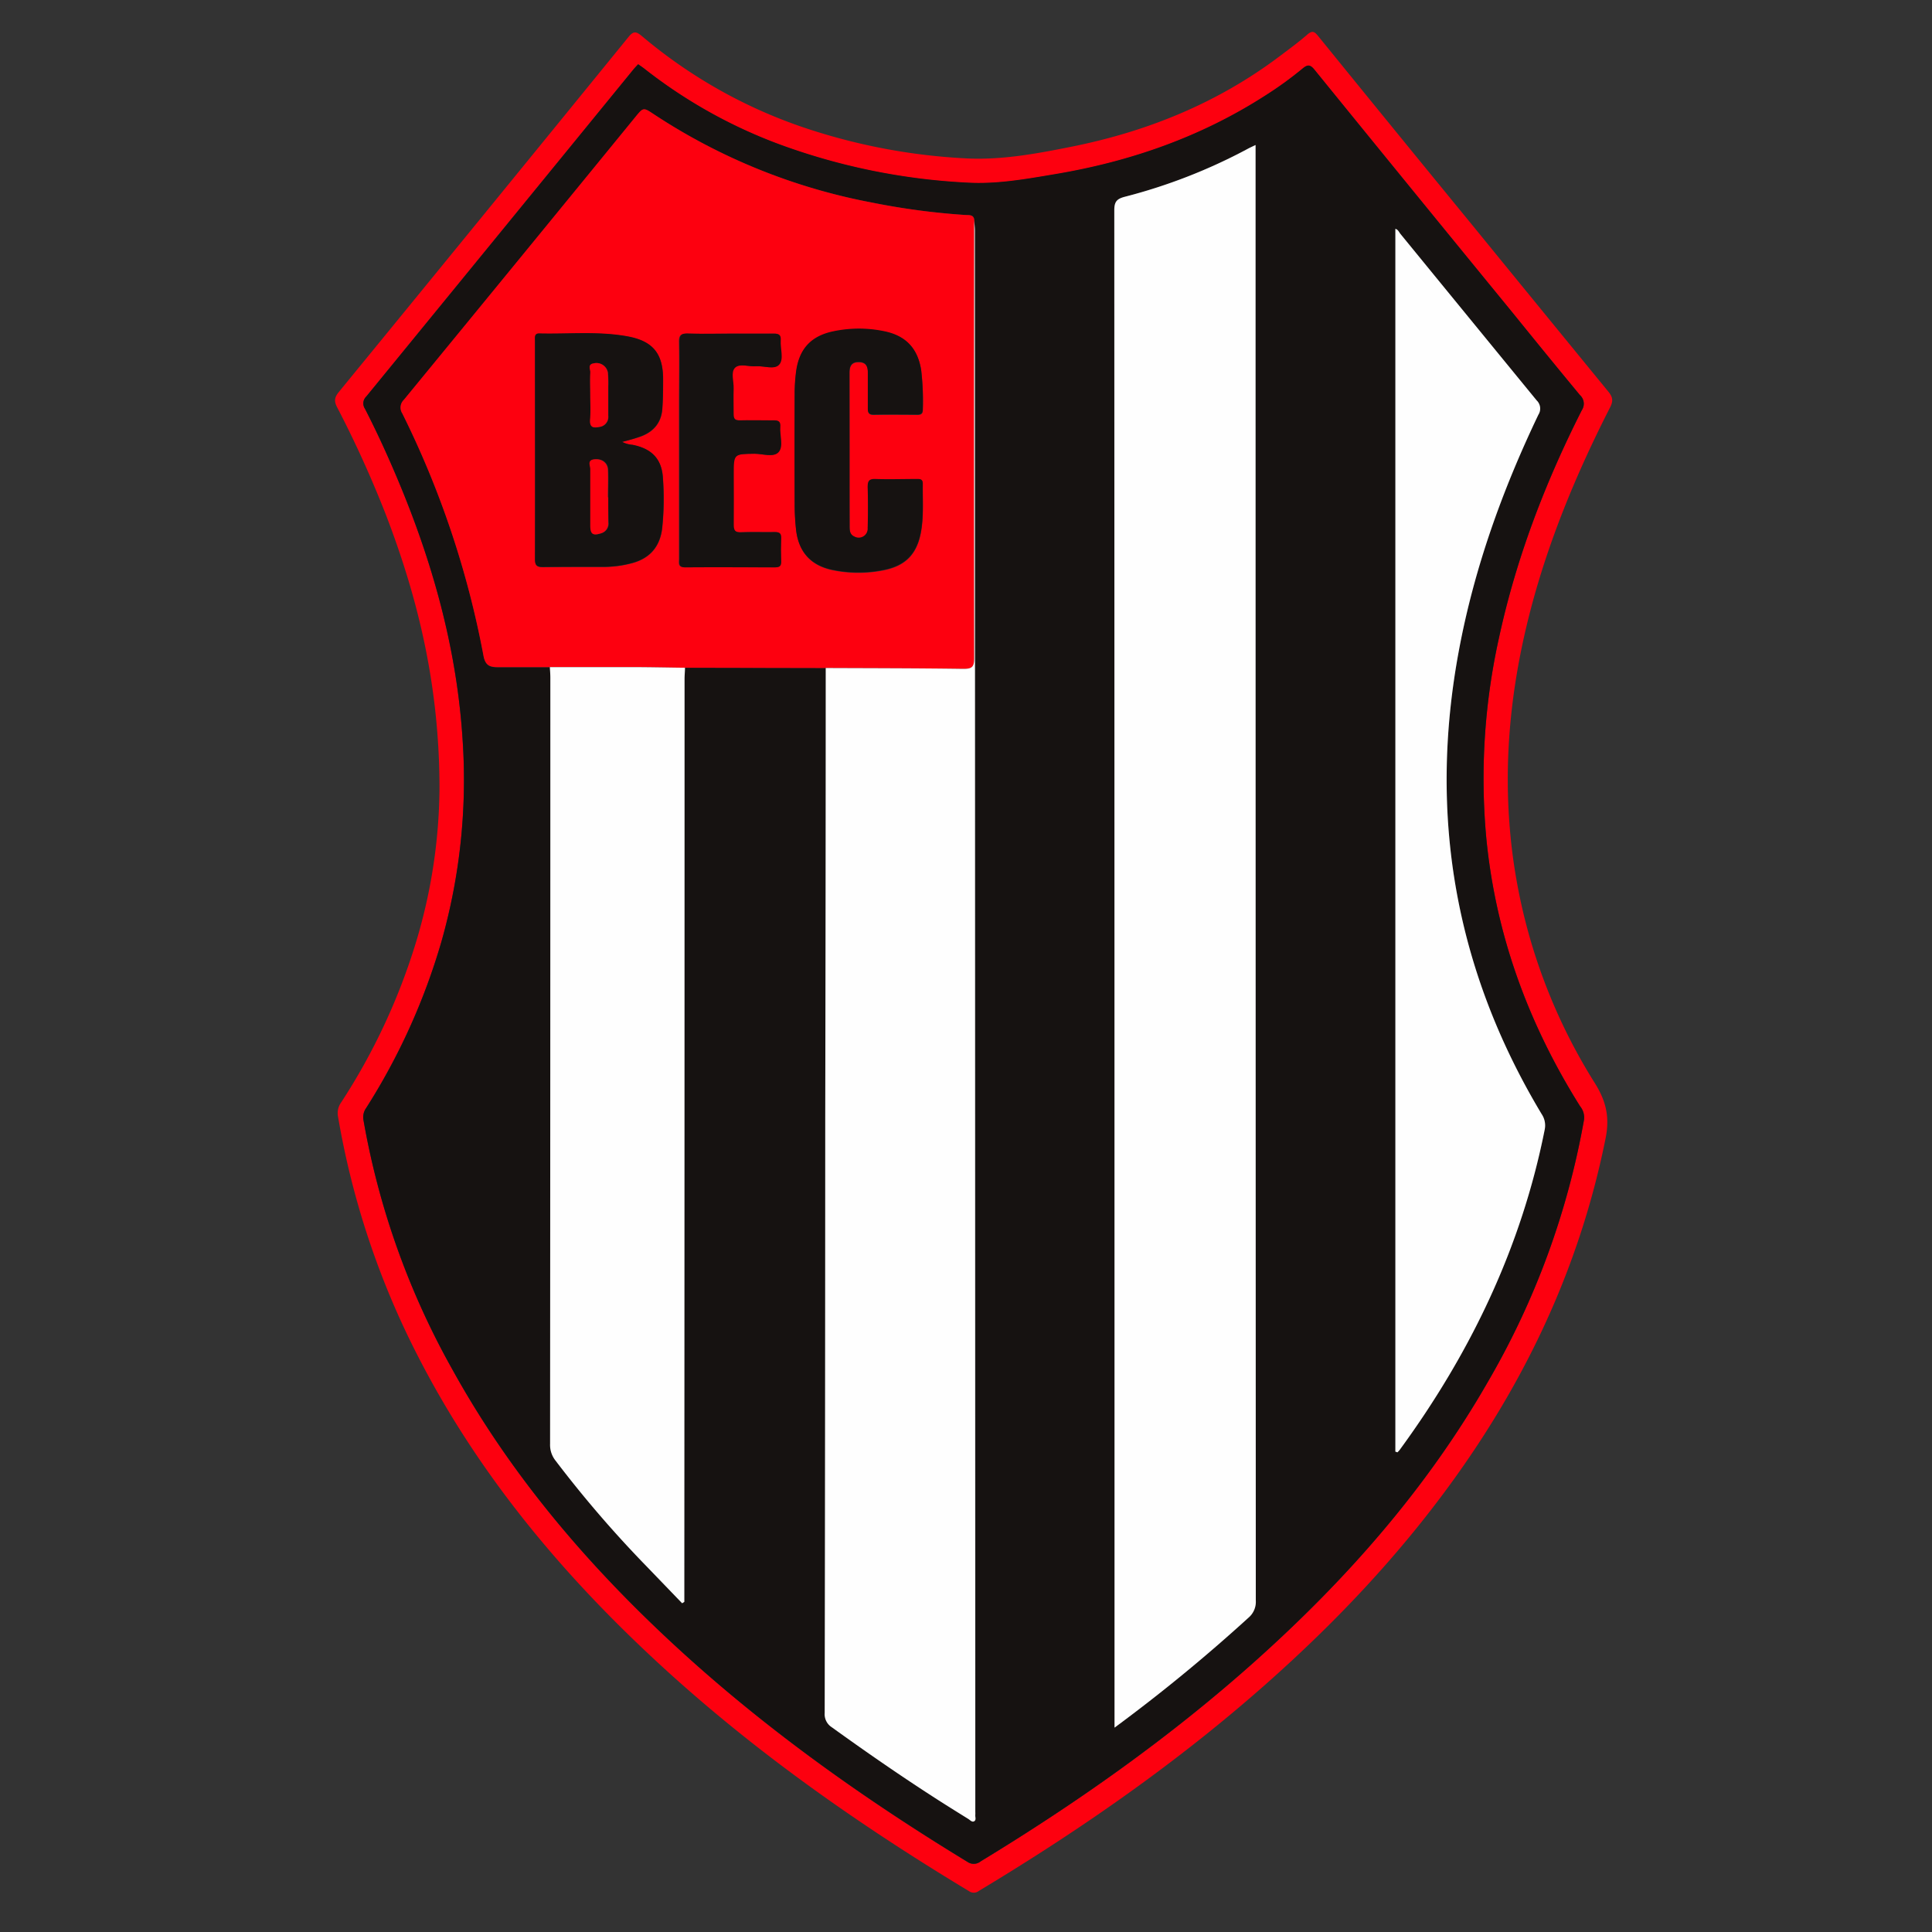
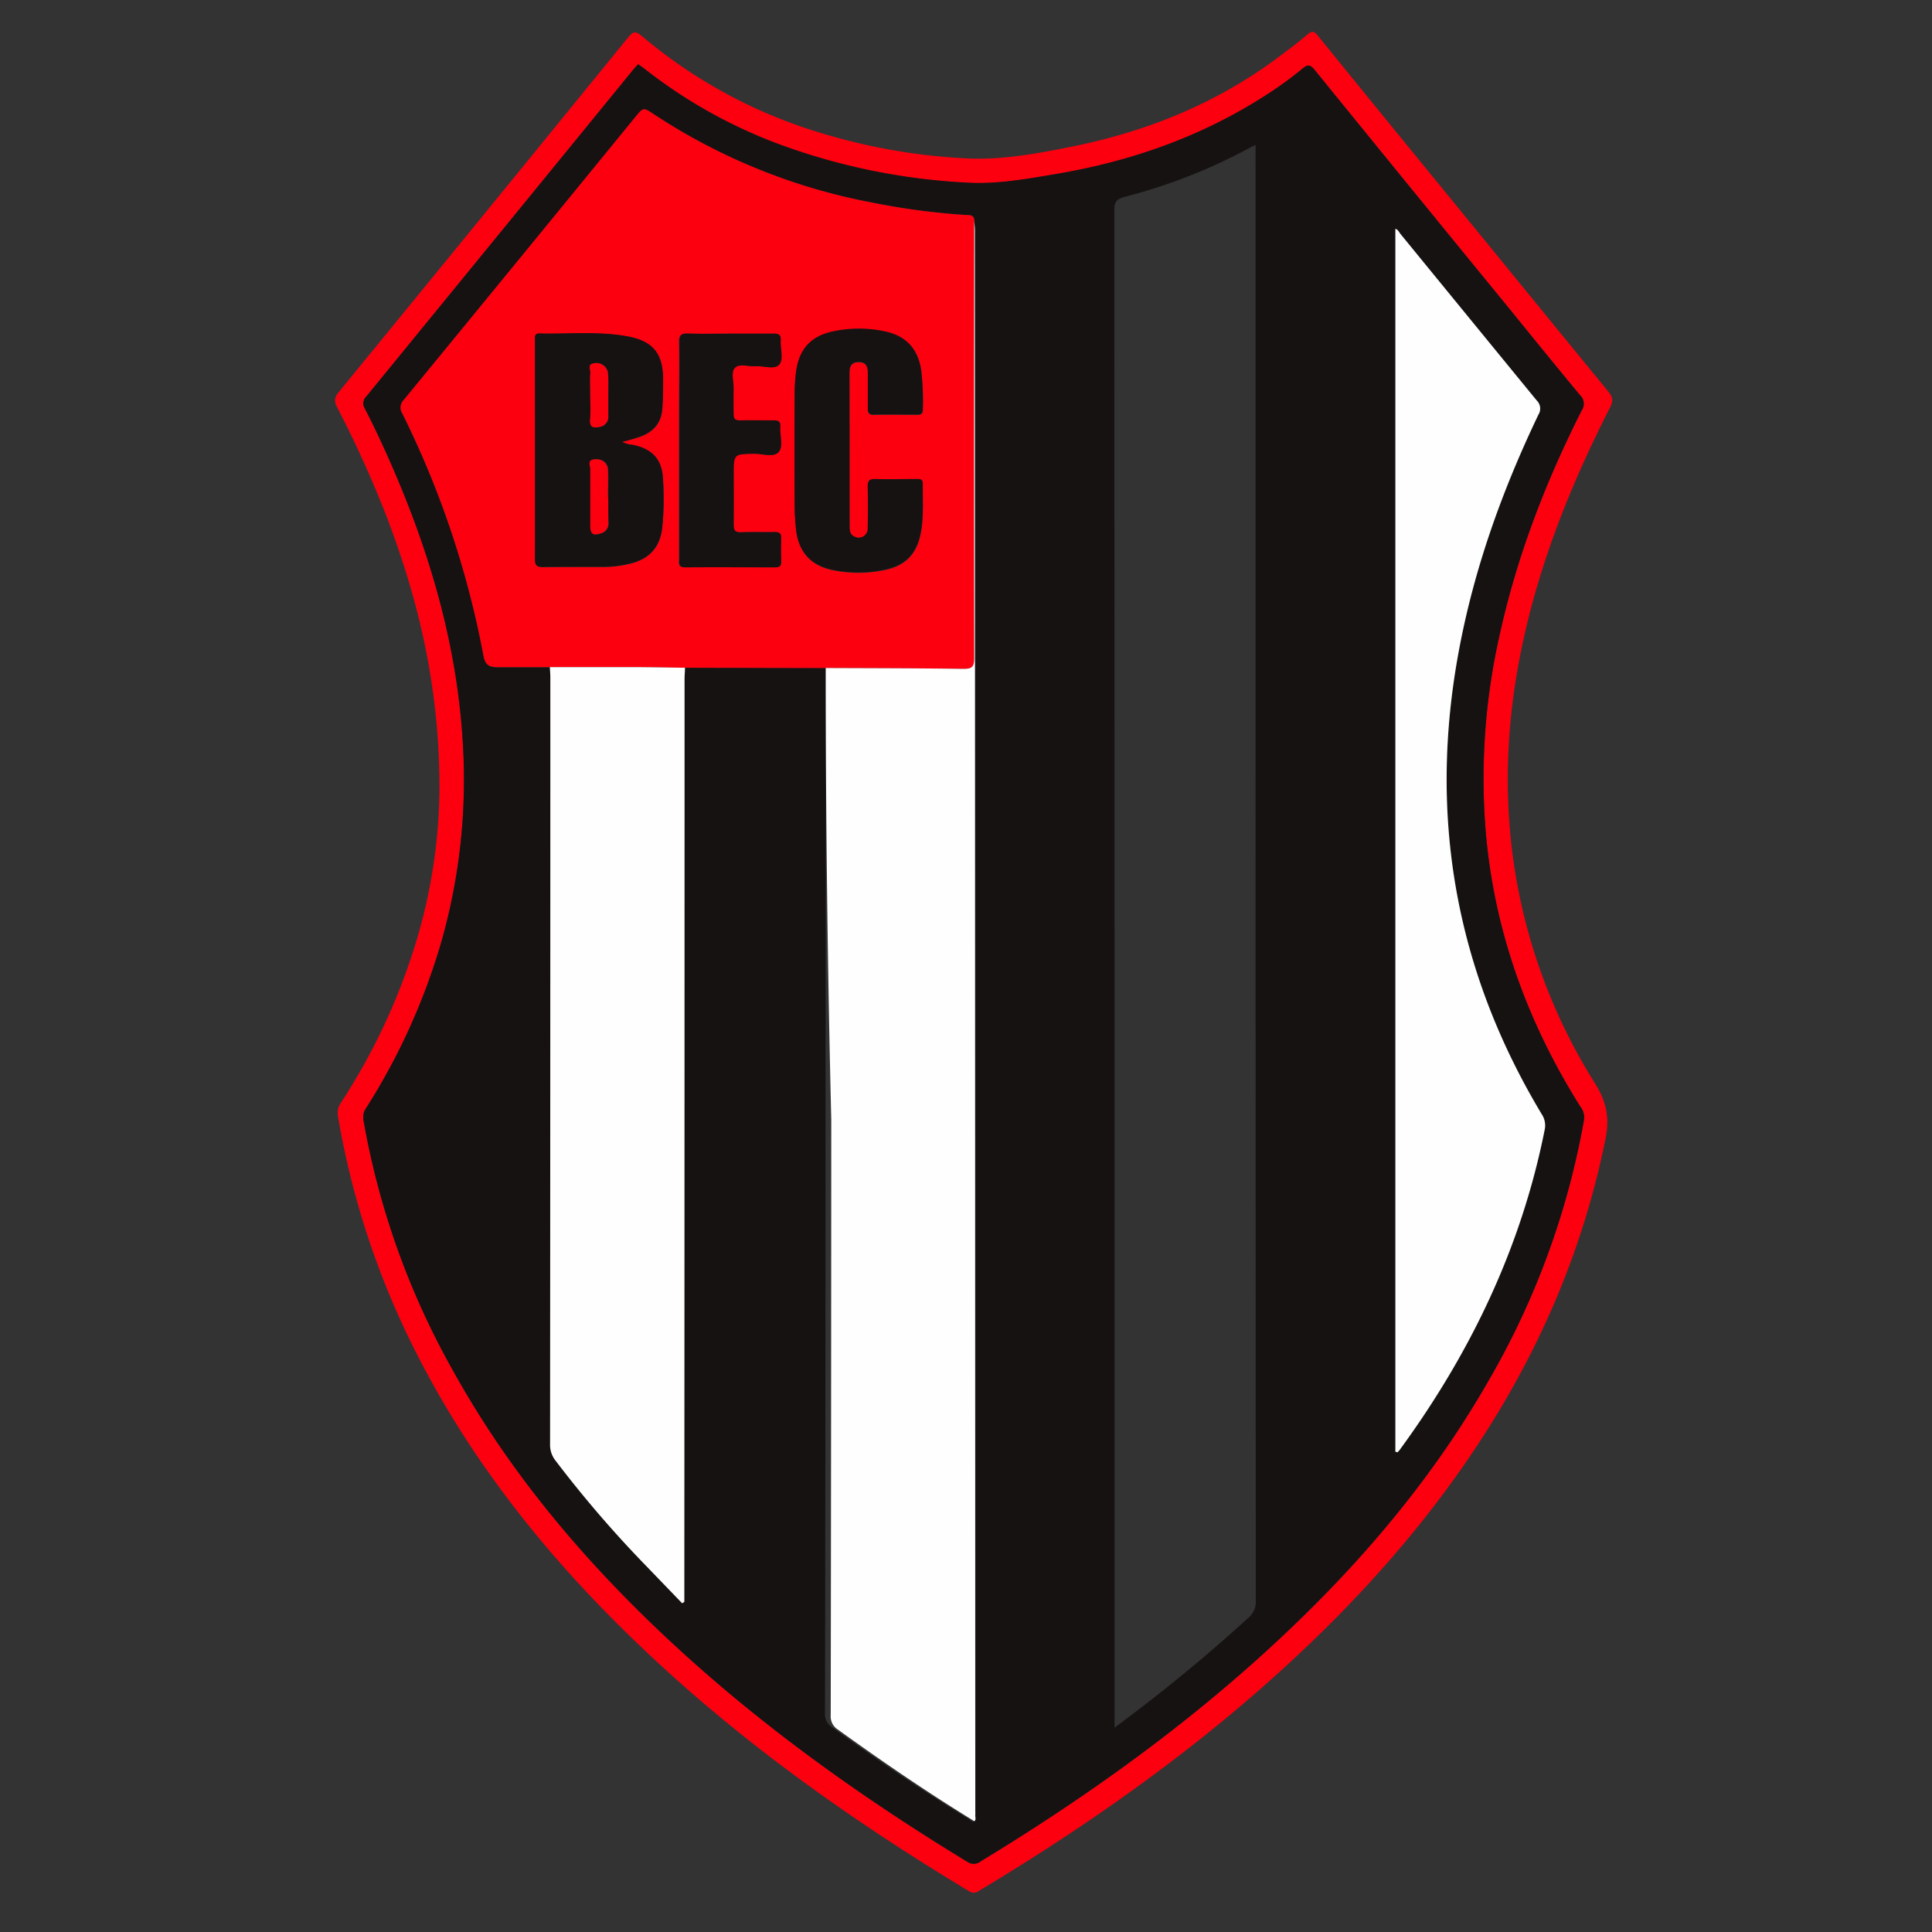
<svg xmlns="http://www.w3.org/2000/svg" id="Layer_1" data-name="Layer 1" viewBox="0 0 500 500">
  <rect x="0" y="0" width="500" height="500" fill="#333333" stroke="none" />
  <defs>
    <style>.cls-1{fill:#fd000f;}.cls-2{fill:#161211;}.cls-3{fill:#fefefe;}</style>
  </defs>
  <title>Bandeirante</title>
  <path class="cls-1" d="M113.74,204.08c0-26.2-5.39-48.77-13.82-70.73a284.63,284.63,0,0,0-12.7-28c-.83-1.61-.62-2.57.49-3.93q37.53-45.86,74.92-91.82c1.32-1.63,2-1.48,3.46-.29a128.86,128.86,0,0,0,43.77,24.3A155.89,155.89,0,0,0,250.25,41c9.17.44,18.26-1.27,27.24-3.07C297,34,315.07,26.66,331.07,14.63c2.46-1.85,4.95-3.67,7.27-5.69,1.28-1.12,1.87-.76,2.78.37q20,24.64,40.15,49.24,17.44,21.39,34.92,42.75c1.17,1.41,1.38,2.41.51,4.11-8.88,17.4-16.32,35.36-21.09,54.37-4.67,18.66-6.56,37.55-4.68,56.72a146.57,146.57,0,0,0,21.87,63.9c2.88,4.63,3.82,8.76,2.73,14.18-5.85,29.16-17.44,55.84-33.89,80.5-14.47,21.69-31.87,40.81-51.19,58.23-23.72,21.4-49.76,39.62-77.11,56.05a2.13,2.13,0,0,1-2.59.05c-29.87-18-58.19-38-83.58-62C143.42,405,123,380,108.05,350.76a214.09,214.09,0,0,1-20.58-61.83,4.74,4.74,0,0,1,.79-3.58,162.48,162.48,0,0,0,19.44-41.63A140.69,140.69,0,0,0,113.74,204.08ZM165.15,16.63c-.45.5-.87.93-1.24,1.38q-34.56,42.32-69.13,84.62a2.46,2.46,0,0,0-.33,3.16c3.46,6.74,6.58,13.65,9.46,20.66,8.62,21,14.47,42.75,15.84,65.51a153.21,153.21,0,0,1-5.5,51.68,166.57,166.57,0,0,1-19.49,43.11,4.07,4.07,0,0,0-.7,3.12,203.17,203.17,0,0,0,23,64.53c14.15,25.62,32.62,47.82,53.78,67.89,24.19,22.94,51.1,42.27,79.53,59.57a2.86,2.86,0,0,0,3.45-.15c25-15.2,48.84-32,70.71-51.53,23.79-21.23,44.69-44.9,60.61-72.7a205.67,205.67,0,0,0,24.79-67.65,4.56,4.56,0,0,0-1-3.5C395.56,265,387.09,242,384.65,216.89a167.94,167.94,0,0,1,3.26-51.7c4.45-20.65,11.94-40.21,21.45-59a3,3,0,0,0-.47-3.92C403,95.15,397.18,88,391.34,80.81q-25.57-31.32-51.11-62.69c-1.18-1.45-1.87-1.36-3.15-.28a95,95,0,0,1-9.68,7c-16.6,10.66-34.83,17-54.19,20.27-7.62,1.28-15.3,2.68-23,2.21a164.41,164.41,0,0,1-48.73-10,129.4,129.4,0,0,1-34.6-19.41C166.33,17.43,165.77,17.07,165.15,16.63Z" />
  <path class="cls-2" d="M165.15,16.63c.62.44,1.18.8,1.7,1.21a129.4,129.4,0,0,0,34.6,19.41,164.41,164.41,0,0,0,48.73,10c7.73.47,15.41-.93,23-2.21,19.36-3.25,37.59-9.61,54.19-20.27a95,95,0,0,0,9.68-7c1.28-1.08,2-1.17,3.15.28q25.49,31.41,51.11,62.69C397.18,88,403,95.15,408.89,102.25a3,3,0,0,1,.47,3.92c-9.51,18.81-17,38.37-21.45,59a167.94,167.94,0,0,0-3.26,51.7c2.44,25.1,10.91,48.14,24.29,69.44a4.56,4.56,0,0,1,1,3.5,205.67,205.67,0,0,1-24.79,67.65c-15.92,27.8-36.82,51.47-60.61,72.7-21.87,19.5-45.7,36.33-70.71,51.53a2.86,2.86,0,0,1-3.45.15C222,464.56,195,445.23,170.85,422.29c-21.16-20.07-39.63-42.27-53.78-67.89a203.17,203.17,0,0,1-23-64.53,4.07,4.07,0,0,1,.7-3.12,166.57,166.57,0,0,0,19.49-43.11,153.21,153.21,0,0,0,5.5-51.68c-1.37-22.76-7.22-44.48-15.84-65.51-2.88-7-6-13.92-9.46-20.66a2.46,2.46,0,0,1,.33-3.16Q129.37,60.35,163.91,18C164.28,17.56,164.7,17.13,165.15,16.63ZM213.7,172.88q0,58.14-.06,116.27,0,77.07-.14,154.14a4,4,0,0,0,1.82,3.71c8.5,6.16,17.13,12.15,26,17.85,3.08,2,6.2,3.94,9.33,5.88.47.29,1,1,1.56.59s.18-1.11.26-1.68a5.14,5.14,0,0,0,0-.68q0-204.6-.11-409.21c0-.9-.11-1.79-.17-2.68-.08-1.59-1.35-1.37-2.32-1.43a183.64,183.64,0,0,1-24.28-3.24,154.38,154.38,0,0,1-56.32-22.78c-2.75-1.82-2.72-1.84-4.82.72q-29.93,36.6-59.9,73.18a2.77,2.77,0,0,0-.4,3.52,240.06,240.06,0,0,1,21,62.66c.47,2.56,1.63,3,3.68,3,4.5,0,9,0,13.51,0,0,.89.13,1.79.13,2.68q0,99.17-.07,198.33a6.55,6.55,0,0,0,1.4,4.31A296.36,296.36,0,0,0,166,404c3.5,3.65,7,7.29,10.54,10.93l.56-.37v-2.63q0-118.1.06-236.19c0-1,.07-1.94.11-2.92h2.25Zm74.74,274.23a432.74,432.74,0,0,0,34.66-28.44,5.38,5.38,0,0,0,1.9-4.45q-.08-187-.06-374.08v-2.6c-.87.41-1.47.67-2.05,1a142.14,142.14,0,0,1-31.74,12.38c-2.14.55-2.77,1.29-2.77,3.5q.09,194.93.06,389.85Zm72.68-71.43.55.18c.19-.22.41-.42.58-.65,18.29-25,31.45-52.34,37.52-82.88a5.27,5.27,0,0,0-.79-4C376.57,251,369.61,211,377.58,168.25c4-21.28,11.24-41.45,20.55-60.92a2.93,2.93,0,0,0-.45-3.71Q380,82.14,362.45,60.56c-.4-.49-.64-1.18-1.33-1.33Z" />
-   <path class="cls-3" d="M288.44,447.11v-2.85q0-194.92-.06-389.85c0-2.21.63-2.95,2.77-3.5a142.14,142.14,0,0,0,31.74-12.38c.58-.32,1.18-.58,2.05-1v2.6q0,187,.06,374.08a5.38,5.38,0,0,1-1.9,4.45A432.74,432.74,0,0,1,288.44,447.11Z" />
  <path class="cls-1" d="M142.3,172.65c-4.51,0-9,0-13.51,0-2,0-3.21-.39-3.68-3a240.06,240.06,0,0,0-21-62.66,2.77,2.77,0,0,1,.4-3.52q30-36.54,59.9-73.18c2.1-2.56,2.07-2.54,4.82-.72A154.38,154.38,0,0,0,225.54,52.4a183.64,183.64,0,0,0,24.28,3.24c1,.06,2.24-.16,2.32,1.43q0,56.64,0,113.28c0,2.35-.66,2.78-2.84,2.75-11.86-.17-23.72-.17-35.58-.22l-34.18-.07h-2.25c-4.64-.05-9.27-.14-13.9-.16C156.34,172.63,149.32,172.65,142.3,172.65ZM161,114.36c1.45-.39,2.81-.72,4.15-1.13,3.73-1.16,6.06-3.54,6.29-7.57.15-2.47.19-5,.19-7.42,0-6.69-2.63-9.95-9.26-11.14-7.52-1.36-15.12-.56-22.69-.74-1.43,0-1.19,1-1.19,1.92,0,18.84,0,37.68,0,56.52,0,1.65.59,2,2.09,2,5.1-.08,10.21-.05,15.31-.05a28.41,28.41,0,0,0,8-1.06c4.44-1.29,6.9-4.26,7.49-8.84a72.84,72.84,0,0,0,.21-13c-.26-5-2.86-7.69-7.87-8.68A6.89,6.89,0,0,1,161,114.36Zm58.87,2V96.55c0-1.61.42-2.8,2.39-2.78s2.37,1.21,2.37,2.82c0,3.08,0,6.16,0,9.23,0,1.15.32,1.6,1.53,1.58,3.75-.07,7.51-.06,11.26,0,1.08,0,1.44-.37,1.43-1.43a68.44,68.44,0,0,0-.43-10.12c-.89-5.61-3.92-8.89-9.48-10a32.08,32.08,0,0,0-13.2,0c-5.78,1.19-8.87,4.52-9.67,10.36a43.93,43.93,0,0,0-.38,5.61q0,14.53,0,29.07a59.94,59.94,0,0,0,.36,6.28c.64,5.7,3.76,9.21,9.35,10.39a33.14,33.14,0,0,0,13.2.07c5.59-1.07,8.6-4,9.7-9.55.84-4.23.47-8.53.54-12.8,0-1.3-.82-1.2-1.66-1.2-3.53,0-7.07.09-10.59,0-1.65-.06-2,.57-2,2.08q.14,5.29,0,10.58a2.32,2.32,0,0,1-3.43,2.23c-1.3-.55-1.26-1.74-1.26-2.87C219.85,129.45,219.86,122.91,219.86,116.38Zm-31-30c-3.68,0-7.36.08-11,0-1.65,0-2.21.38-2.17,2.12.11,5.41,0,10.81,0,16.22v39.87c0,1.07-.38,2.27,1.53,2.25,7.73-.07,15.47,0,23.2,0,1.11,0,1.66-.28,1.61-1.51q-.1-3,0-6.08c0-1.2-.43-1.55-1.58-1.53-2.93.06-5.86-.06-8.79.05-1.47.05-1.94-.4-1.91-1.89.09-4.35,0-8.71,0-13.06,0-5.35,0-5.3,5.38-5.38,2.14,0,5,1,6.25-.44s.24-4.31.42-6.54c.1-1.29-.38-1.69-1.66-1.66-2.93.08-5.86,0-8.78,0-1.31,0-1.69-.42-1.64-1.68.09-2.17,0-4.35,0-6.53.07-1.85-.82-4.24.38-5.42s3.57-.23,5.43-.37c2.07-.16,4.85.93,6-.44s.22-4.17.38-6.33c.09-1.29-.42-1.69-1.68-1.67C196.55,86.39,192.72,86.35,188.89,86.35Z" />
-   <path class="cls-3" d="M213.7,172.88c11.86.05,23.72.05,35.58.22,2.18,0,2.84-.4,2.84-2.75q-.09-56.64,0-113.28c.06.89.17,1.78.17,2.68q.06,204.6.11,409.21a5.14,5.14,0,0,1,0,.68c-.08.57.3,1.32-.26,1.68s-1.09-.3-1.56-.59c-3.13-1.94-6.25-3.88-9.33-5.88-8.82-5.7-17.45-11.69-26-17.85a4,4,0,0,1-1.82-3.71q.12-77.07.14-154.14Q213.69,231,213.7,172.88Z" />
+   <path class="cls-3" d="M213.7,172.88c11.86.05,23.72.05,35.58.22,2.18,0,2.84-.4,2.84-2.75q-.09-56.64,0-113.28c.06.89.17,1.78.17,2.68q.06,204.6.11,409.21a5.14,5.14,0,0,1,0,.68c-.08.57.3,1.32-.26,1.68c-3.13-1.94-6.25-3.88-9.33-5.88-8.82-5.7-17.45-11.69-26-17.85a4,4,0,0,1-1.82-3.71q.12-77.07.14-154.14Q213.69,231,213.7,172.88Z" />
  <path class="cls-3" d="M142.3,172.65c7,0,14,0,21.07,0,4.63,0,9.26.11,13.9.16,0,1-.11,1.95-.11,2.92q0,118.1-.06,236.19v2.63l-.56.37c-3.51-3.64-7-7.28-10.54-10.93a296.36,296.36,0,0,1-22.24-26,6.55,6.55,0,0,1-1.4-4.31q.07-99.17.07-198.33C142.43,174.44,142.35,173.54,142.3,172.65Z" />
  <path class="cls-3" d="M361.12,375.68V59.23c.69.15.93.84,1.33,1.33q17.61,21.54,35.23,43.06a2.93,2.93,0,0,1,.45,3.71c-9.31,19.47-16.58,39.64-20.55,60.92-8,42.72-1,82.78,21.4,120.08a5.27,5.27,0,0,1,.79,4c-6.07,30.54-19.23,57.87-37.52,82.88-.17.23-.39.43-.58.65Z" />
  <path class="cls-2" d="M161,114.36a6.89,6.89,0,0,0,2.68.74c5,1,7.61,3.66,7.87,8.68a72.84,72.84,0,0,1-.21,13c-.59,4.58-3.05,7.55-7.49,8.84a28.41,28.41,0,0,1-8,1.06c-5.1,0-10.21,0-15.31.05-1.5,0-2.1-.32-2.09-2,.05-18.84,0-37.68,0-56.52,0-.87-.24-2,1.19-1.92,7.57.18,15.17-.62,22.69.74,6.63,1.19,9.28,4.45,9.26,11.14,0,2.47,0,5-.19,7.42-.23,4-2.56,6.41-6.29,7.57C163.8,113.64,162.44,114,161,114.36Zm-3.58,14.36h0c0-2.39.09-4.79,0-7.18-.1-1.86-1.66-3-3.69-2.65-1.67.25-.85,1.66-.86,2.5-.09,4.87-.05,9.73,0,14.6,0,2.27.65,2.71,2.82,2a2.58,2.58,0,0,0,1.83-2.76C157.42,133.07,157.41,130.9,157.41,128.72Zm-4.65-26.46c0,2.1.14,4.21,0,6.29s.78,2.27,2.37,1.94a2.6,2.6,0,0,0,2.32-2.83c0-2.55,0-5.1,0-7.65a30.86,30.86,0,0,0-.1-3.6,3,3,0,0,0-3.71-2.36c-1.59.26-.77,1.56-.83,2.36C152.67,98.35,152.76,100.31,152.76,102.26Z" />
  <path class="cls-2" d="M219.86,116.38c0,6.53,0,13.07,0,19.6,0,1.13,0,2.32,1.26,2.87a2.32,2.32,0,0,0,3.43-2.23q.16-5.28,0-10.58c0-1.51.33-2.14,2-2.08,3.52.12,7.06,0,10.59,0,.84,0,1.68-.1,1.66,1.2-.07,4.27.3,8.57-.54,12.8-1.1,5.56-4.11,8.48-9.7,9.55a33.14,33.14,0,0,1-13.2-.07c-5.59-1.18-8.71-4.69-9.35-10.39a59.94,59.94,0,0,1-.36-6.28q-.06-14.54,0-29.07a43.93,43.93,0,0,1,.38-5.61c.8-5.84,3.89-9.17,9.67-10.36a32.08,32.08,0,0,1,13.2,0c5.56,1.16,8.59,4.44,9.48,10a68.44,68.44,0,0,1,.43,10.12c0,1.06-.35,1.44-1.43,1.43-3.75,0-7.51-.06-11.26,0-1.21,0-1.55-.43-1.53-1.58,0-3.07,0-6.15,0-9.23,0-1.61-.42-2.81-2.37-2.82s-2.39,1.17-2.39,2.78Z" />
  <path class="cls-2" d="M188.89,86.35c3.83,0,7.66,0,11.49,0,1.26,0,1.77.38,1.68,1.67-.16,2.16.86,4.9-.38,6.33s-4,.28-6,.44c-1.86.14-4.24-.79-5.43.37s-.31,3.57-.38,5.42c-.07,2.18,0,4.36,0,6.53,0,1.26.33,1.72,1.64,1.68,2.92-.08,5.85,0,8.78,0,1.28,0,1.76.37,1.66,1.66-.18,2.23.89,5.05-.42,6.54s-4.11.42-6.25.44c-5.38.08-5.39,0-5.38,5.38,0,4.35.05,8.71,0,13.06,0,1.49.44,1.94,1.91,1.89,2.93-.11,5.86,0,8.79-.05,1.15,0,1.62.33,1.58,1.53q-.1,3,0,6.08c.05,1.23-.5,1.51-1.61,1.51-7.73,0-15.47-.06-23.2,0-1.91,0-1.52-1.18-1.53-2.25V104.65c0-5.41.07-10.81,0-16.22,0-1.74.52-2.17,2.17-2.12C181.53,86.43,185.21,86.35,188.89,86.35Z" />
  <path class="cls-1" d="M157.41,128.72c0,2.18,0,4.35,0,6.52a2.58,2.58,0,0,1-1.83,2.76c-2.17.7-2.82.26-2.82-2,0-4.87,0-9.73,0-14.6,0-.84-.81-2.25.86-2.5,2-.3,3.59.79,3.69,2.65.12,2.39,0,4.79,0,7.18Z" />
  <path class="cls-1" d="M152.76,102.26c0-2-.09-3.91,0-5.85.06-.8-.76-2.1.83-2.36a3,3,0,0,1,3.71,2.36,30.86,30.86,0,0,1,.1,3.6c0,2.55,0,5.1,0,7.65a2.6,2.6,0,0,1-2.32,2.83c-1.59.33-2.54.1-2.37-1.94S152.76,104.36,152.76,102.26Z" />
</svg>